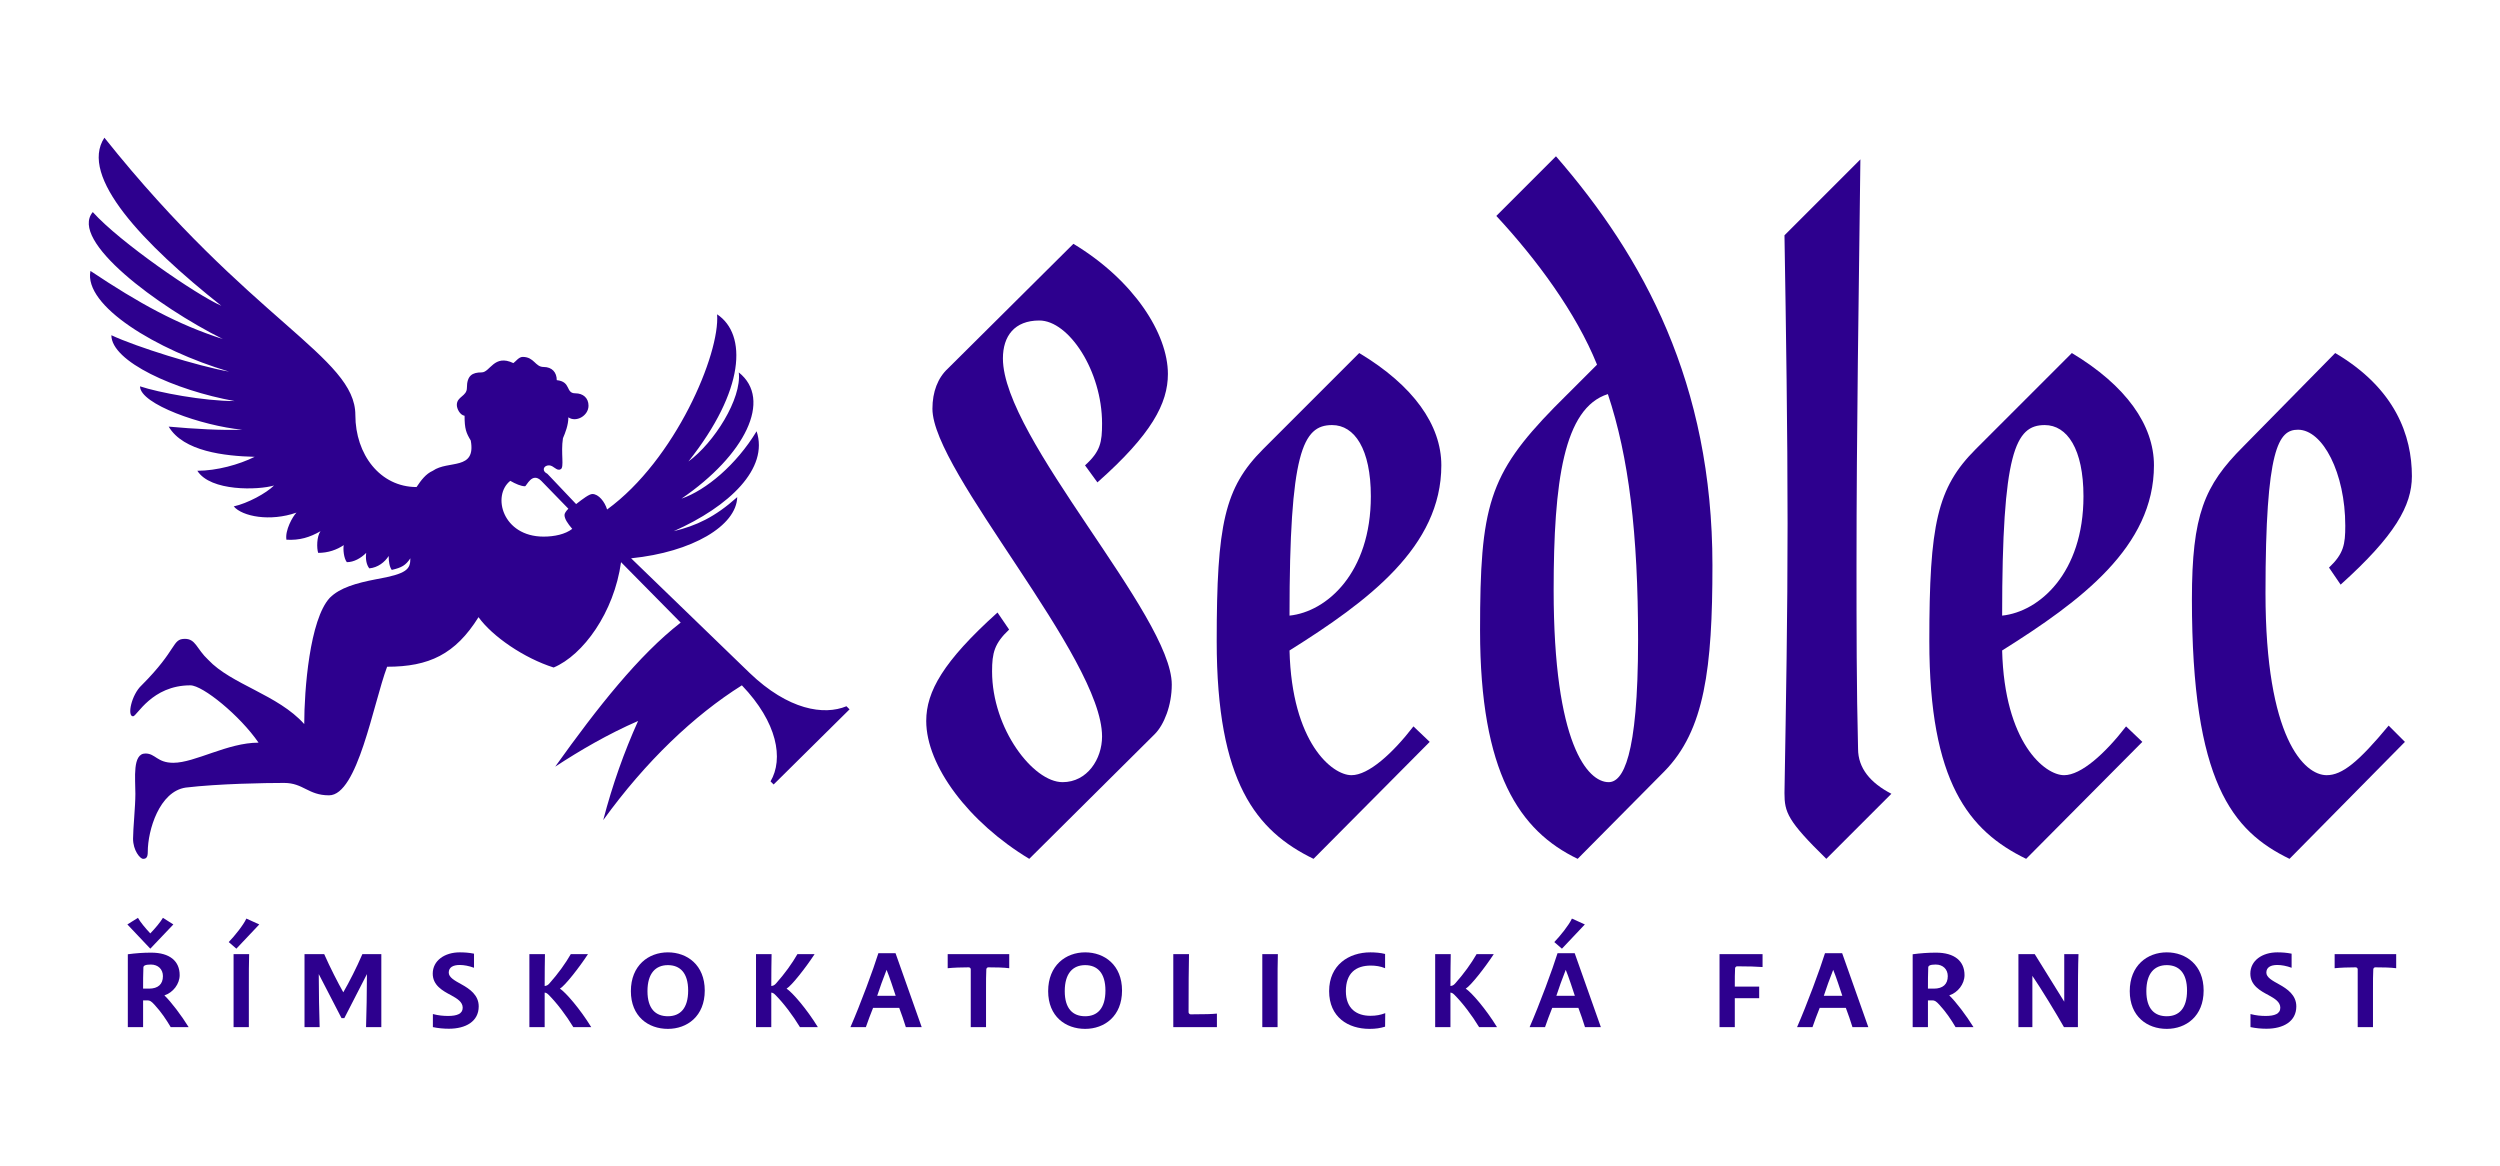
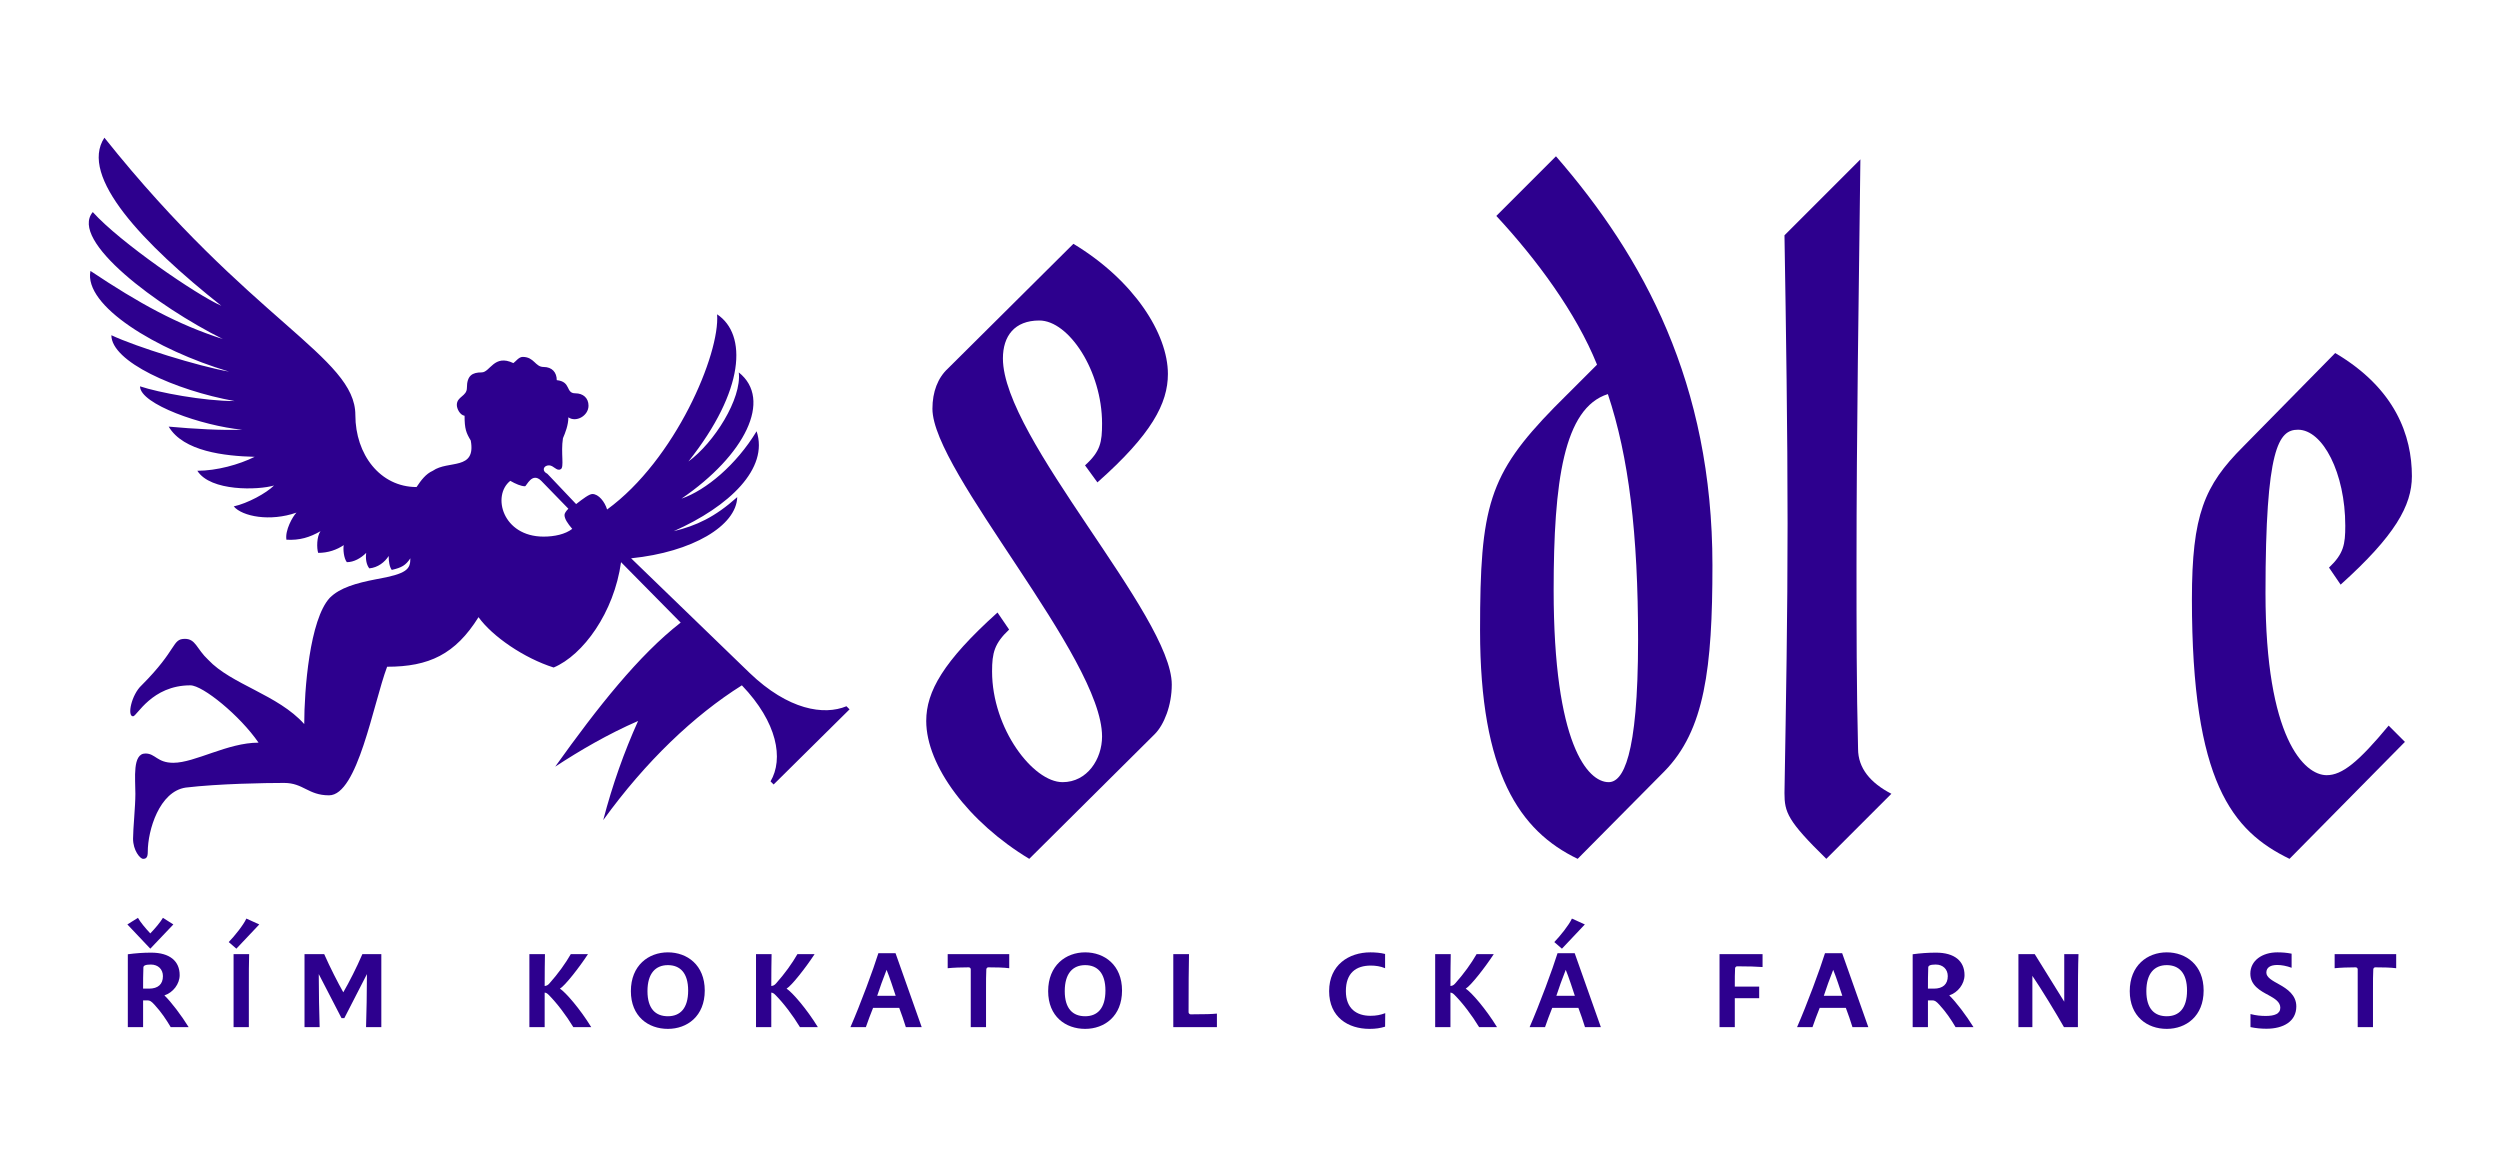
<svg xmlns="http://www.w3.org/2000/svg" width="100%" height="100%" viewBox="0 0 851 397" version="1.1" xml:space="preserve" style="fill-rule:evenodd;clip-rule:evenodd;stroke-linejoin:round;stroke-miterlimit:2;">
  <g>
    <g transform="matrix(1.122,0,0,1.122,-54.072,-16.452)">
      <path d="M207.469,162.189C207.939,162.189 209.584,157.724 212.404,160.544L220.629,169.004C219.924,169.709 219.454,170.414 219.454,170.884C219.454,172.059 220.394,173.469 221.804,175.114C219.689,176.759 216.399,177.464 213.109,177.464C200.654,177.464 197.364,165.009 203.004,160.544C204.649,161.484 206.294,162.189 207.469,162.189ZM305.934,229.869L304.994,228.929C298.179,231.749 287.369,230.104 275.619,218.824L239.664,184.044C258.229,182.164 271.624,174.174 271.859,165.479C265.044,171.589 259.404,174.174 252.589,175.819C269.509,168.299 281.494,156.784 277.734,145.504C271.624,155.609 262.459,163.364 254.939,165.949C274.209,152.789 282.669,135.869 272.329,127.644C273.269,135.634 264.809,149.029 257.054,154.669C274.209,133.049 274.914,116.129 265.749,110.019C266.689,122.004 253.059,154.199 232.379,169.239C231.674,166.889 229.794,164.539 227.914,164.539C226.974,164.539 225.094,165.949 222.979,167.594L214.284,158.429C212.404,157.489 213.109,155.844 214.754,155.844C216.164,155.844 217.104,157.724 218.279,157.019C219.454,156.549 218.279,152.084 218.984,147.619C219.689,145.974 220.629,143.624 220.629,141.274C222.979,142.919 226.739,140.804 226.739,137.749C226.739,135.399 225.094,133.989 222.744,133.989C219.689,133.989 221.569,130.464 217.104,129.994C217.104,127.644 215.694,125.999 213.109,125.999C210.524,125.999 210.289,122.944 206.764,122.944C205.589,122.944 204.649,124.354 203.944,124.824C198.069,122.004 196.894,127.644 194.309,127.644C191.489,127.644 189.844,128.584 189.844,132.344C189.844,134.929 186.789,134.929 186.789,137.514C186.789,138.689 187.729,140.569 189.139,140.804C189.139,144.799 189.609,145.974 191.019,148.324C192.664,157.489 184.204,154.199 179.504,157.489C177.389,158.429 175.979,160.309 174.569,162.424C163.524,162.424 156.004,152.554 156.004,140.569C156.004,122.944 124.279,112.134 79.864,56.439C72.109,68.189 91.614,88.634 115.349,107.434C107.829,104.144 84.564,88.164 76.339,78.999C69.054,87.694 96.079,107.669 115.819,117.539C101.954,113.074 90.439,106.729 75.634,96.859C73.519,107.434 95.609,120.829 117.699,127.409C108.299,125.764 89.499,119.889 81.979,116.364C81.979,124.354 101.249,133.049 119.344,136.339C109.944,136.339 96.314,133.754 90.674,131.874C90.674,137.279 109.474,143.859 121.694,145.034C115.584,145.269 107.124,144.799 99.369,144.094C103.834,151.614 116.289,153.024 125.454,153.259C120.754,155.609 113.939,157.489 108.064,157.489C112.059,163.834 126.629,163.364 131.329,161.954C128.979,164.304 123.339,167.359 119.109,168.299C121.694,171.354 130.154,172.999 138.144,170.179C136.969,171.354 134.619,175.584 135.089,178.404C139.084,178.639 142.139,177.699 145.429,175.819C144.254,177.464 144.254,180.989 144.724,182.399C147.779,182.399 150.364,181.459 152.479,180.049C152.244,181.224 152.479,184.044 153.419,185.219C155.534,185.219 157.649,184.044 159.294,182.399C159.059,184.044 159.294,185.924 160.234,187.099C162.819,186.864 164.934,185.219 166.109,183.339C166.109,184.984 166.344,186.629 167.049,187.569C170.104,186.864 171.279,186.159 172.689,184.044C172.689,187.334 171.749,188.744 162.349,190.389C156.239,191.564 151.304,192.974 148.249,196.029C142.139,202.609 140.494,223.994 140.494,234.334C132.504,225.404 118.404,222.349 111.354,214.829C107.829,211.539 107.594,208.484 104.304,208.484C100.309,208.484 102.189,211.539 91.144,222.584C88.089,225.404 86.679,231.984 88.559,231.984C89.734,231.984 94.199,222.584 105.949,222.584C109.709,222.584 120.989,231.749 126.629,239.974C117.229,239.974 107.359,246.084 100.779,246.084C95.844,246.084 95.374,243.264 92.319,243.264C88.324,243.264 89.264,250.784 89.264,255.484C89.264,259.479 88.559,266.059 88.559,269.114C88.559,272.639 90.674,275.224 91.614,275.224C92.554,275.224 93.024,274.754 93.024,273.109C93.024,266.529 96.549,254.779 104.539,253.604C114.409,252.429 128.744,252.194 134.384,252.194C140.259,252.194 141.669,255.954 148.014,255.954C156.709,255.954 161.409,228.224 165.639,216.944C178.329,216.944 186.319,213.184 193.369,201.904C197.599,207.779 207.234,214.359 216.164,217.179C225.094,213.419 234.494,200.494 236.609,185.219L254.704,203.549C242.014,213.419 229.559,229.164 216.634,247.259C224.154,242.324 232.614,237.389 241.779,233.394C237.549,242.794 234.024,252.664 231.204,263.474C244.129,245.614 258.699,231.749 273.269,222.584C284.079,233.864 285.959,244.909 281.964,251.724L282.904,252.664L305.934,229.869Z" style="fill:#2d008e;fill-rule:nonzero;" />
    </g>
    <g transform="matrix(1.122,0,0,1.122,-54.072,-16.452)">
      <path d="M373.849,88.634L335.779,126.469C332.724,129.289 331.079,133.519 331.079,138.689C331.079,157.724 382.544,214.124 382.544,238.094C382.544,244.909 378.079,251.959 370.559,251.959C361.629,251.959 349.174,235.744 349.174,218.354C349.174,212.714 349.879,209.894 354.344,205.664L350.819,200.494C334.369,215.299 329.199,224.464 329.199,233.394C329.199,247.024 342.124,264.179 360.454,275.224L398.524,237.389C401.344,234.569 403.694,228.694 403.694,222.349C403.694,201.434 352.464,147.619 352.464,123.414C352.464,116.599 355.989,111.899 363.509,111.899C372.439,111.899 382.544,127.174 382.544,143.154C382.544,148.794 382.074,151.614 377.374,155.844L381.134,161.014C397.584,146.444 402.519,137.044 402.519,128.114C402.519,115.894 392.179,99.679 373.849,88.634Z" style="fill:#2d008e;fill-rule:nonzero;" />
    </g>
    <g transform="matrix(1.122,0,0,1.122,-54.072,-16.452)">
-       <path d="M460.564,121.769L431.424,150.909C419.674,162.659 417.324,173.704 417.324,209.189C417.324,251.959 429.309,266.764 446.699,275.224L481.949,239.739L477.014,235.039C470.669,243.264 463.384,249.844 458.214,249.844C452.339,249.844 440.119,239.974 439.414,212.009C463.384,196.969 485.474,180.519 485.474,155.844C485.474,143.624 477.014,131.639 460.564,121.769ZM452.339,143.624C459.154,143.624 464.089,150.909 464.089,165.244C464.089,188.509 450.694,200.259 439.414,201.434C439.414,151.849 443.409,143.624 452.339,143.624Z" style="fill:#2d008e;fill-rule:nonzero;" />
-     </g>
+       </g>
    <g transform="matrix(1.122,0,0,1.122,-54.072,-16.452)">
      <path d="M520.254,62.079L502.159,80.174C514.379,93.334 526.364,109.549 532.709,125.294L519.784,138.219C499.809,158.664 497.224,168.299 497.224,205.899C497.224,249.139 509.209,266.764 526.834,275.224L553.154,248.669C565.374,236.214 567.724,217.414 567.724,186.159C567.724,130.934 546.809,92.629 520.254,62.079ZM545.164,208.719C545.164,244.674 540.464,251.959 536.234,251.959C529.889,251.959 519.549,240.444 519.549,193.679C519.549,160.779 522.604,138.454 535.999,134.224C542.344,153.259 545.164,176.524 545.164,208.719Z" style="fill:#2d008e;fill-rule:nonzero;" />
    </g>
    <g transform="matrix(1.122,0,0,1.122,-54.072,-16.452)">
      <path d="M602.269,275.224L622.009,255.484C615.664,252.194 611.904,247.729 611.904,241.854C611.434,223.054 611.434,204.724 611.434,186.394C611.434,145.034 612.139,103.204 612.609,63.019L589.579,86.049C590.049,114.249 590.519,145.504 590.519,173.469C590.519,201.669 590.049,227.284 589.579,255.249C589.579,261.124 590.519,263.709 602.269,275.224Z" style="fill:#2d008e;fill-rule:nonzero;" />
    </g>
    <g transform="matrix(1.122,0,0,1.122,-54.072,-16.452)">
-       <path d="M676.764,121.769L647.624,150.909C635.874,162.659 633.524,173.704 633.524,209.189C633.524,251.959 645.509,266.764 662.899,275.224L698.149,239.739L693.214,235.039C686.869,243.264 679.584,249.844 674.414,249.844C668.539,249.844 656.319,239.974 655.614,212.009C679.584,196.969 701.674,180.519 701.674,155.844C701.674,143.624 693.214,131.639 676.764,121.769ZM668.539,143.624C675.354,143.624 680.289,150.909 680.289,165.244C680.289,188.509 666.894,200.259 655.614,201.434C655.614,151.849 659.609,143.624 668.539,143.624Z" style="fill:#2d008e;fill-rule:nonzero;" />
-     </g>
+       </g>
    <g transform="matrix(1.122,0,0,1.122,-54.072,-16.452)">
      <path d="M756.664,121.769L728.699,150.204C716.949,161.954 713.189,170.884 713.189,196.499C713.189,251.959 725.409,266.764 742.799,275.224L777.814,239.739L772.879,234.804C763.714,245.849 758.779,249.844 754.079,249.844C747.264,249.844 735.514,238.564 735.514,194.619C735.514,150.439 739.509,145.034 745.384,145.034C752.904,145.034 759.719,158.194 759.719,174.174C759.719,179.814 759.249,182.634 754.784,186.864L758.309,192.034C774.759,177.229 779.929,168.064 779.929,159.134C779.929,146.914 774.994,132.579 756.664,121.769Z" style="fill:#2d008e;fill-rule:nonzero;" />
    </g>
    <g transform="matrix(1.122,0,0,1.122,-54.072,-16.452)">
      <path d="M93.79,302.48L100.786,295.127L97.622,293.122C96.865,294.415 95.305,296.286 93.79,297.846C92.319,296.286 90.76,294.415 90.047,293.122L86.838,295.127L93.79,302.48ZM94.057,303.683C91.606,303.683 89.289,303.861 86.972,304.173L86.972,326.275L91.606,326.275L91.606,318.165L92.943,318.165C93.612,318.165 94.057,318.388 95.038,319.458C97.132,321.73 98.603,323.958 99.984,326.275L105.42,326.275C103.281,322.8 100.118,318.611 98.068,316.65C100.697,315.804 102.702,313.175 102.702,310.501C102.702,306.268 99.717,303.683 94.057,303.683ZM91.606,314.601C91.606,312.996 91.606,309.743 91.696,308.139C91.74,307.649 92.23,307.293 93.968,307.293C96.152,307.293 97.622,308.719 97.622,310.813C97.622,313.264 96.152,314.601 93.389,314.601L91.606,314.601Z" style="fill:#2d008e;fill-rule:nonzero;" />
    </g>
    <g transform="matrix(1.122,0,0,1.122,-54.072,-16.452)">
      <path d="M119.903,302.48L126.854,295.127L122.933,293.345C122.086,295.261 119.323,298.692 117.585,300.475L119.903,302.48ZM119.056,304.129L119.056,326.275L123.69,326.275L123.69,314.11C123.69,310.323 123.69,306.401 123.779,304.129L119.056,304.129Z" style="fill:#2d008e;fill-rule:nonzero;" />
    </g>
    <g transform="matrix(1.122,0,0,1.122,-54.072,-16.452)">
      <path d="M140.578,304.129L140.578,326.275L145.168,326.275C145.034,322.755 144.901,314.957 144.901,310.189L151.808,323.557L152.654,323.557L159.517,310.189C159.517,314.957 159.383,322.755 159.249,326.275L163.883,326.275L163.883,304.129L158.135,304.129C156.442,308.095 154.08,312.729 152.342,315.715C150.738,312.863 148.332,308.184 146.549,304.129L140.578,304.129Z" style="fill:#2d008e;fill-rule:nonzero;" />
    </g>
    <g transform="matrix(1.122,0,0,1.122,-54.072,-16.452)">
-       <path d="M192.001,303.995C190.441,303.683 189.015,303.594 187.679,303.594C183.089,303.594 179.479,306.089 179.479,310.055C179.479,313.62 182.509,315.269 185.049,316.606C186.921,317.631 188.57,318.656 188.57,320.393C188.57,322.265 186.787,322.889 184.158,322.889C182.688,322.889 181.217,322.755 179.524,322.31L179.524,326.275C181.217,326.632 182.866,326.766 184.381,326.766C189.461,326.766 193.427,324.582 193.427,319.992C193.427,316.561 190.709,314.69 188.213,313.308C186.208,312.194 184.336,311.214 184.336,309.743C184.336,308.139 185.629,307.426 187.679,307.426C188.926,307.426 190.441,307.694 192.001,308.273L192.001,303.995Z" style="fill:#2d008e;fill-rule:nonzero;" />
-     </g>
+       </g>
    <g transform="matrix(1.122,0,0,1.122,-54.072,-16.452)">
      <path d="M208.8,304.129L208.8,326.275L213.435,326.275L213.435,315.804C213.88,315.848 214.192,316.027 214.638,316.472C217.178,319.012 220.03,322.8 222.124,326.275L227.56,326.275C224.174,320.75 219.807,315.715 218.069,314.601C219.584,313.754 223.995,308.095 226.58,304.129L221.366,304.129C219.762,306.936 217.49,310.1 214.86,313.041C214.37,313.62 213.925,313.754 213.435,313.798C213.435,309.922 213.479,306.401 213.524,304.129L208.8,304.129Z" style="fill:#2d008e;fill-rule:nonzero;" />
    </g>
    <g transform="matrix(1.122,0,0,1.122,-54.072,-16.452)">
      <path d="M250.821,303.594C244.939,303.594 239.592,307.56 239.592,315.358C239.592,323.067 244.894,326.81 250.821,326.81C256.658,326.81 262.006,322.978 262.006,315.18C262.006,307.426 256.658,303.594 250.821,303.594ZM250.821,307.471C254.52,307.471 256.97,309.833 256.97,315.18C256.97,320.616 254.52,322.978 250.821,322.978C247.122,322.978 244.627,320.75 244.627,315.358C244.627,309.922 247.122,307.471 250.821,307.471Z" style="fill:#2d008e;fill-rule:nonzero;" />
    </g>
    <g transform="matrix(1.122,0,0,1.122,-54.072,-16.452)">
      <path d="M277.557,304.129L277.557,326.275L282.192,326.275L282.192,315.804C282.637,315.848 282.949,316.027 283.395,316.472C285.935,319.012 288.787,322.8 290.881,326.275L296.317,326.275C292.931,320.75 288.564,315.715 286.826,314.601C288.341,313.754 292.753,308.095 295.337,304.129L290.123,304.129C288.519,306.936 286.247,310.1 283.618,313.041C283.127,313.62 282.682,313.754 282.192,313.798C282.192,309.922 282.236,306.401 282.281,304.129L277.557,304.129Z" style="fill:#2d008e;fill-rule:nonzero;" />
    </g>
    <g transform="matrix(1.122,0,0,1.122,-54.072,-16.452)">
      <path d="M314.676,303.861C313.25,308.496 309.195,319.458 306.21,326.275L310.889,326.275C311.557,324.404 312.27,322.354 313.072,320.438L321.004,320.438C321.762,322.399 322.385,324.315 323.009,326.275L327.822,326.275L319.89,303.861L314.676,303.861ZM314.32,316.784C314.855,315.046 316.325,310.991 317.172,308.897C318.018,310.902 319.311,314.912 319.935,316.784L314.32,316.784Z" style="fill:#2d008e;fill-rule:nonzero;" />
    </g>
    <g transform="matrix(1.122,0,0,1.122,-54.072,-16.452)">
      <path d="M335.709,304.129L335.709,308.407C337.492,308.228 339.943,308.139 342.082,308.139C342.438,308.139 342.705,308.407 342.705,308.719L342.705,326.275L347.34,326.275L347.34,315.625C347.34,312.15 347.34,310.323 347.429,308.763C347.429,308.451 347.696,308.139 348.008,308.139C350.147,308.139 352.687,308.184 354.38,308.407L354.38,304.129L335.709,304.129Z" style="fill:#2d008e;fill-rule:nonzero;" />
    </g>
    <g transform="matrix(1.122,0,0,1.122,-54.072,-16.452)">
      <path d="M377.418,303.594C371.536,303.594 366.189,307.56 366.189,315.358C366.189,323.067 371.491,326.81 377.418,326.81C383.255,326.81 388.603,322.978 388.603,315.18C388.603,307.426 383.255,303.594 377.418,303.594ZM377.418,307.471C381.117,307.471 383.567,309.833 383.567,315.18C383.567,320.616 381.117,322.978 377.418,322.978C373.719,322.978 371.224,320.75 371.224,315.358C371.224,309.922 373.719,307.471 377.418,307.471Z" style="fill:#2d008e;fill-rule:nonzero;" />
    </g>
    <g transform="matrix(1.122,0,0,1.122,-54.072,-16.452)">
      <path d="M404.154,304.129L404.154,326.275L417.389,326.275L417.389,322.176C416.008,322.31 413.958,322.399 409.413,322.399C409.101,322.399 408.789,322.087 408.789,321.775C408.789,315.625 408.833,306.401 408.922,304.129L404.154,304.129Z" style="fill:#2d008e;fill-rule:nonzero;" />
    </g>
    <g transform="matrix(1.122,0,0,1.122,-54.072,-16.452)">
-       <path d="M431.158,304.129L431.158,326.275L435.792,326.275L435.792,314.11C435.792,310.323 435.792,306.401 435.881,304.129L431.158,304.129Z" style="fill:#2d008e;fill-rule:nonzero;" />
-     </g>
+       </g>
    <g transform="matrix(1.122,0,0,1.122,-54.072,-16.452)">
      <path d="M468.41,304.084C467.073,303.728 465.38,303.594 463.954,303.594C457.404,303.594 451.432,307.426 451.432,315.358C451.432,323.245 457.181,326.81 463.687,326.81C465.603,326.81 466.94,326.587 468.41,326.142L468.455,322.042C467.029,322.577 465.736,322.844 463.954,322.844C459.81,322.844 456.512,320.705 456.512,315.358C456.512,309.833 459.587,307.605 464.088,307.605C465.514,307.605 467.073,307.827 468.41,308.407L468.41,304.084Z" style="fill:#2d008e;fill-rule:nonzero;" />
    </g>
    <g transform="matrix(1.122,0,0,1.122,-54.072,-16.452)">
      <path d="M483.605,304.129L483.605,326.275L488.239,326.275L488.239,315.804C488.685,315.848 488.997,316.027 489.442,316.472C491.982,319.012 494.834,322.8 496.929,326.275L502.365,326.275C498.978,320.75 494.612,315.715 492.874,314.601C494.389,313.754 498.8,308.095 501.385,304.129L496.171,304.129C494.567,306.936 492.294,310.1 489.665,313.041C489.175,313.62 488.729,313.754 488.239,313.798C488.239,309.922 488.284,306.401 488.328,304.129L483.605,304.129Z" style="fill:#2d008e;fill-rule:nonzero;" />
    </g>
    <g transform="matrix(1.122,0,0,1.122,-54.072,-16.452)">
      <path d="M522.061,302.48L529.012,295.127L525.091,293.345C524.244,295.261 521.482,298.692 519.744,300.475L522.061,302.48ZM520.724,303.861C519.298,308.496 515.243,319.458 512.258,326.275L516.936,326.275C517.605,324.404 518.318,322.354 519.12,320.438L527.052,320.438C527.809,322.399 528.433,324.315 529.057,326.275L533.87,326.275L525.938,303.861L520.724,303.861ZM520.368,316.784C520.902,315.046 522.373,310.991 523.219,308.897C524.066,310.902 525.358,314.912 525.982,316.784L520.368,316.784Z" style="fill:#2d008e;fill-rule:nonzero;" />
    </g>
    <g transform="matrix(1.122,0,0,1.122,-54.072,-16.452)">
      <path d="M569.874,304.129L569.874,326.275L574.508,326.275L574.508,317.497L581.905,317.497L581.905,313.977L574.508,313.977C574.508,311.793 574.508,309.654 574.597,308.362C574.597,308.184 574.909,307.827 575.177,307.827C578.786,307.827 581.014,307.916 582.93,308.05L582.93,304.129L569.874,304.129Z" style="fill:#2d008e;fill-rule:nonzero;" />
    </g>
    <g transform="matrix(1.122,0,0,1.122,-54.072,-16.452)">
      <path d="M601.869,303.861C600.443,308.496 596.388,319.458 593.402,326.275L598.081,326.275C598.749,324.404 599.462,322.354 600.264,320.438L608.196,320.438C608.954,322.399 609.578,324.315 610.201,326.275L615.014,326.275L607.082,303.861L601.869,303.861ZM601.512,316.784C602.047,315.046 603.517,310.991 604.364,308.897C605.211,310.902 606.503,314.912 607.127,316.784L601.512,316.784Z" style="fill:#2d008e;fill-rule:nonzero;" />
    </g>
    <g transform="matrix(1.122,0,0,1.122,-54.072,-16.452)">
      <path d="M635.556,303.683C633.105,303.683 630.788,303.861 628.471,304.173L628.471,326.275L633.105,326.275L633.105,318.165L634.442,318.165C635.11,318.165 635.556,318.388 636.536,319.458C638.631,321.73 640.101,323.958 641.483,326.275L646.919,326.275C644.78,322.8 641.616,318.611 639.567,316.65C642.196,315.804 644.201,313.175 644.201,310.501C644.201,306.268 641.215,303.683 635.556,303.683ZM633.105,314.601C633.105,312.996 633.105,309.743 633.194,308.139C633.239,307.649 633.729,307.293 635.467,307.293C637.65,307.293 639.121,308.719 639.121,310.813C639.121,313.264 637.65,314.601 634.888,314.601L633.105,314.601Z" style="fill:#2d008e;fill-rule:nonzero;" />
    </g>
    <g transform="matrix(1.122,0,0,1.122,-54.072,-16.452)">
      <path d="M660.555,304.129L660.555,326.275L664.788,326.275L664.788,310.724C667.417,314.556 672.096,322.265 674.368,326.275L678.602,326.275L678.602,319.903C678.602,313.487 678.646,307.337 678.78,304.129L674.458,304.129L674.458,318.566L665.501,304.129L660.555,304.129Z" style="fill:#2d008e;fill-rule:nonzero;" />
    </g>
    <g transform="matrix(1.122,0,0,1.122,-54.072,-16.452)">
      <path d="M705.56,303.594C699.678,303.594 694.331,307.56 694.331,315.358C694.331,323.067 699.634,326.81 705.56,326.81C711.398,326.81 716.745,322.978 716.745,315.18C716.745,307.426 711.398,303.594 705.56,303.594ZM705.56,307.471C709.259,307.471 711.71,309.833 711.71,315.18C711.71,320.616 709.259,322.978 705.56,322.978C701.862,322.978 699.366,320.75 699.366,315.358C699.366,309.922 701.862,307.471 705.56,307.471Z" style="fill:#2d008e;fill-rule:nonzero;" />
    </g>
    <g transform="matrix(1.122,0,0,1.122,-54.072,-16.452)">
      <path d="M743.437,303.995C741.877,303.683 740.452,303.594 739.115,303.594C734.525,303.594 730.916,306.089 730.916,310.055C730.916,313.62 733.946,315.269 736.486,316.606C738.357,317.631 740.006,318.656 740.006,320.393C740.006,322.265 738.223,322.889 735.594,322.889C734.124,322.889 732.653,322.755 730.96,322.31L730.96,326.275C732.653,326.632 734.302,326.766 735.817,326.766C740.897,326.766 744.863,324.582 744.863,319.992C744.863,316.561 742.145,314.69 739.649,313.308C737.644,312.194 735.773,311.214 735.773,309.743C735.773,308.139 737.065,307.426 739.115,307.426C740.362,307.426 741.877,307.694 743.437,308.273L743.437,303.995Z" style="fill:#2d008e;fill-rule:nonzero;" />
    </g>
    <g transform="matrix(1.122,0,0,1.122,-54.072,-16.452)">
      <path d="M756.493,304.129L756.493,308.407C758.276,308.228 760.727,308.139 762.866,308.139C763.222,308.139 763.489,308.407 763.489,308.719L763.489,326.275L768.124,326.275L768.124,315.625C768.124,312.15 768.124,310.323 768.213,308.763C768.213,308.451 768.48,308.139 768.792,308.139C770.931,308.139 773.471,308.184 775.164,308.407L775.164,304.129L756.493,304.129Z" style="fill:#2d008e;fill-rule:nonzero;" />
    </g>
  </g>
</svg>